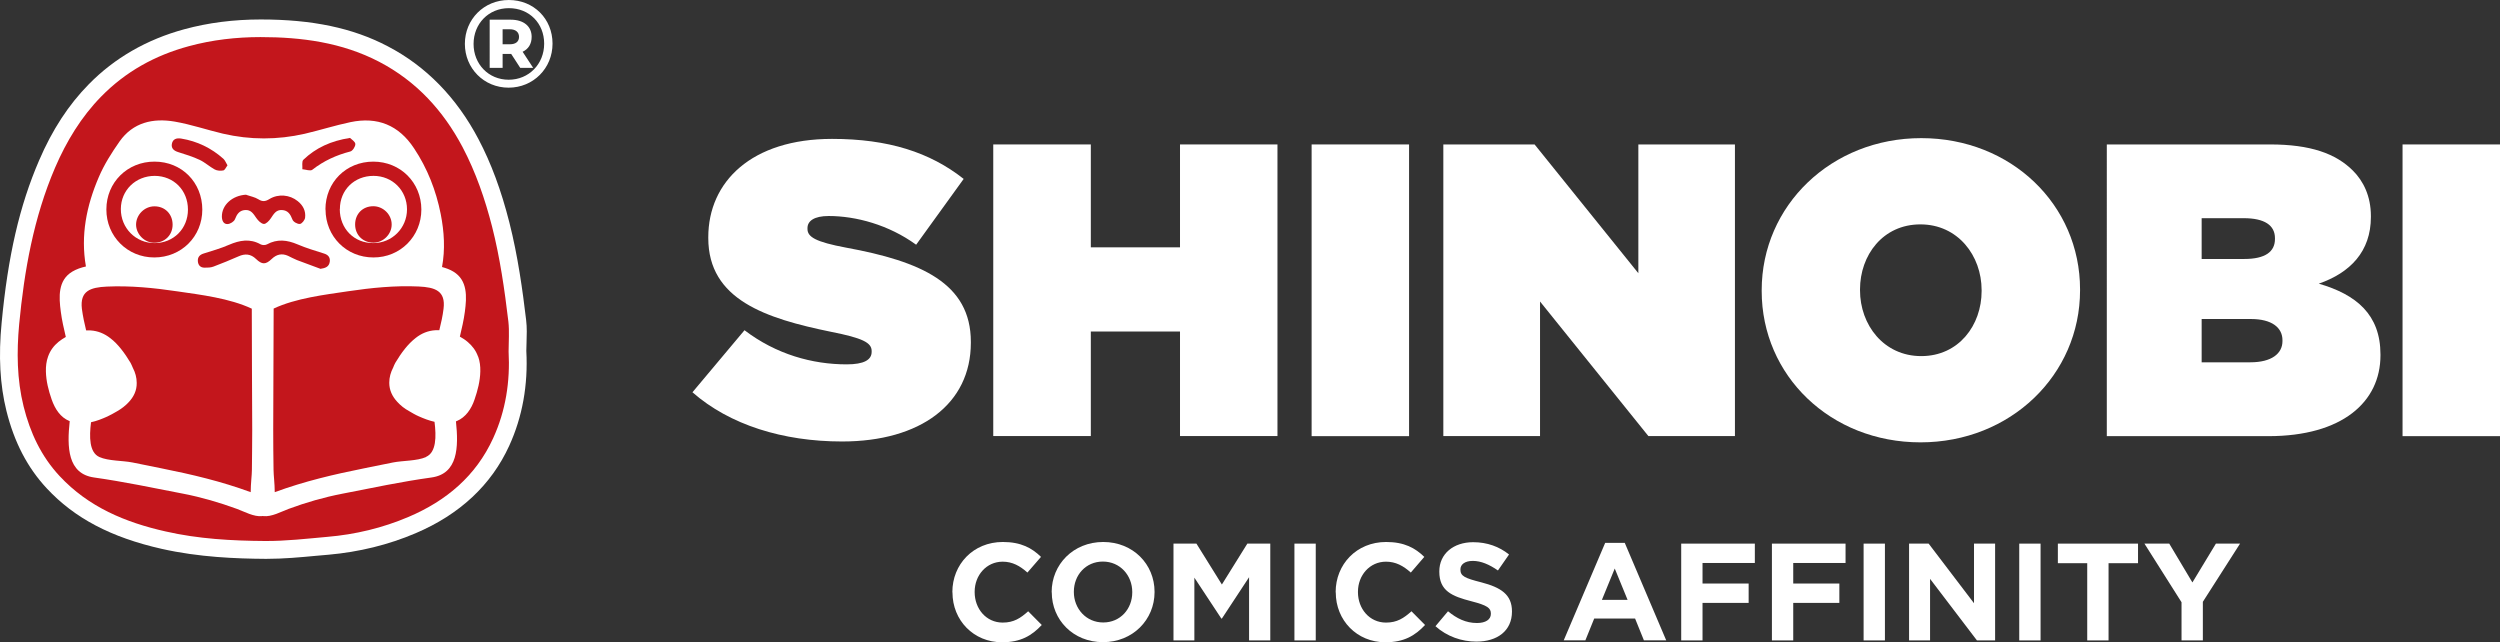
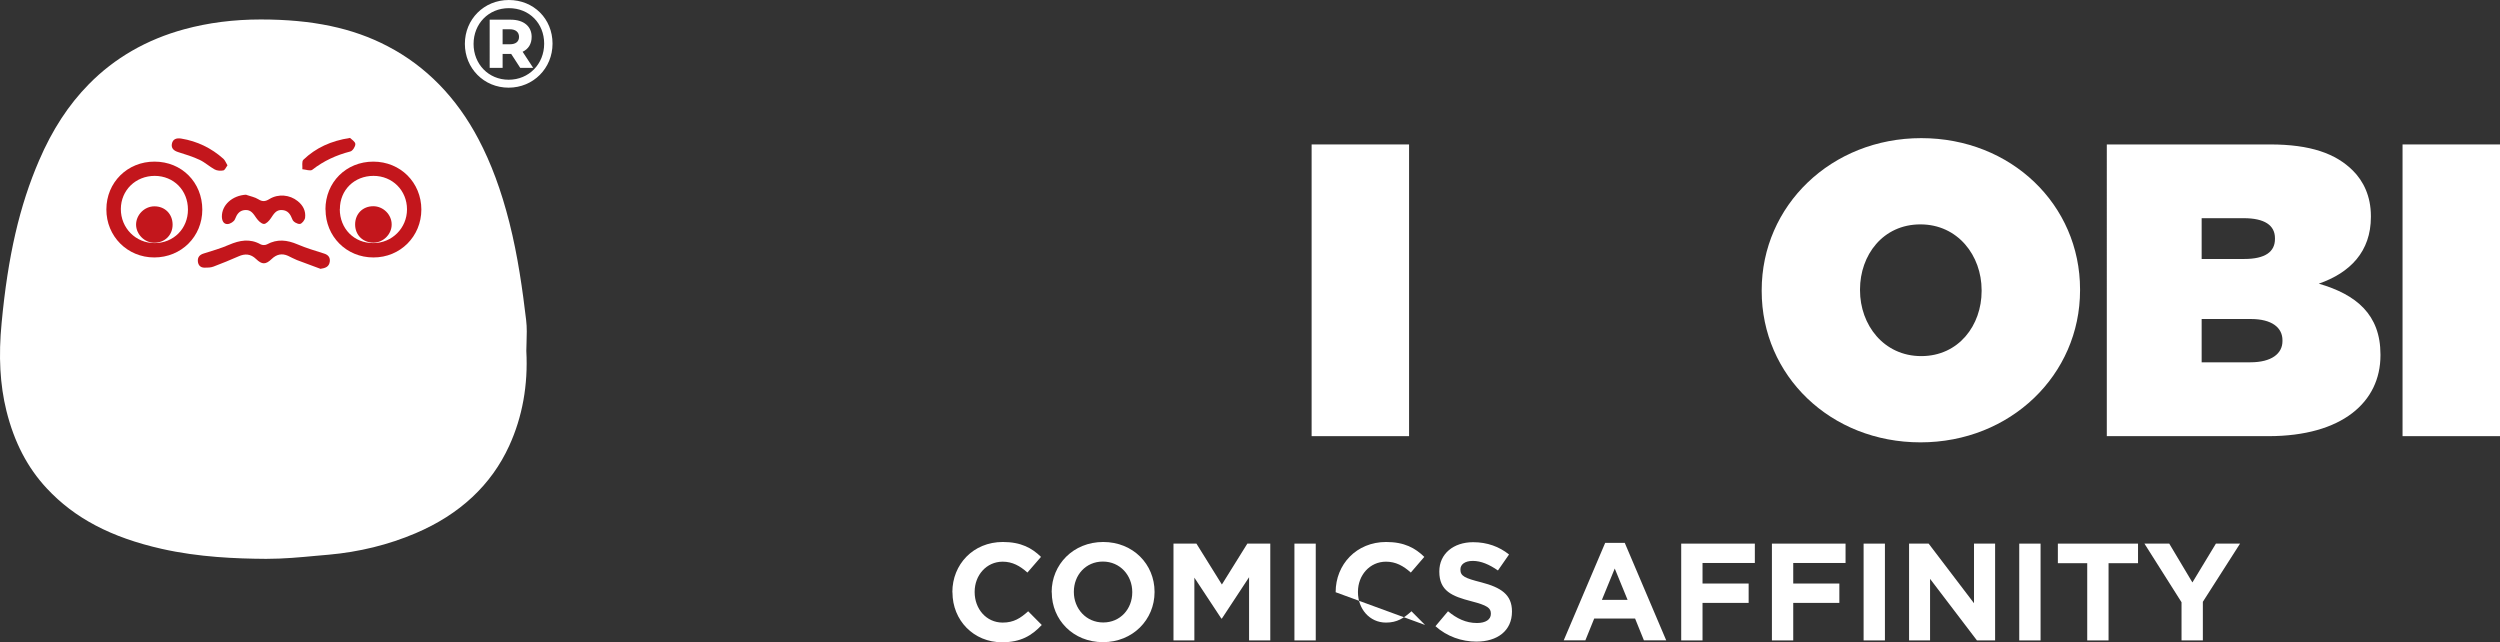
<svg xmlns="http://www.w3.org/2000/svg" id="Capa_2" data-name="Capa 2" viewBox="0 0 229.85 59.03">
  <rect x="0" y="0" width="229.85" height="59.03" fill="#333333" stroke="none" />
  <defs>
    <style> .cls-1 { fill: #d30005; } .cls-2 { fill: #fff; } .cls-3 { fill: #c3161c; } </style>
  </defs>
  <g id="Capa_1-2" data-name="Capa 1">
    <g>
      <g>
        <path class="cls-2" d="M87.56,54.45v-.02c0-2.53,1.91-4.6,4.64-4.6,1.68,0,2.68.56,3.51,1.37l-1.25,1.44c-.69-.62-1.39-1-2.27-1-1.5,0-2.58,1.25-2.58,2.77v.03c0,1.52,1.05,2.8,2.58,2.8,1.02,0,1.64-.41,2.34-1.04l1.25,1.26c-.92.98-1.93,1.59-3.65,1.59-2.62,0-4.56-2.02-4.56-4.58" />
        <path class="cls-2" d="M96.69,54.45v-.02c0-2.53,1.99-4.6,4.74-4.6s4.72,2.05,4.72,4.58v.03c0,2.53-2,4.6-4.74,4.6s-4.71-2.05-4.71-4.58M104.1,54.45v-.02c0-1.53-1.12-2.8-2.7-2.8s-2.67,1.25-2.67,2.77v.03c0,1.52,1.12,2.8,2.7,2.8s2.67-1.25,2.67-2.77" />
        <polygon class="cls-2" points="107.89 49.98 110 49.98 112.34 53.74 114.68 49.98 116.79 49.98 116.79 58.88 114.84 58.88 114.84 53.07 112.34 56.87 112.29 56.87 109.81 53.11 109.81 58.88 107.89 58.88 107.89 49.98" />
        <rect class="cls-2" x="119.01" y="49.98" width="1.96" height="8.9" />
-         <path class="cls-2" d="M122.8,54.45v-.02c0-2.53,1.91-4.6,4.64-4.6,1.68,0,2.68.56,3.51,1.37l-1.24,1.44c-.69-.62-1.39-1-2.28-1-1.5,0-2.58,1.25-2.58,2.77v.03c0,1.52,1.05,2.8,2.58,2.8,1.02,0,1.64-.41,2.34-1.04l1.25,1.26c-.92.98-1.93,1.59-3.65,1.59-2.62,0-4.56-2.02-4.56-4.58" />
+         <path class="cls-2" d="M122.8,54.45v-.02c0-2.53,1.91-4.6,4.64-4.6,1.68,0,2.68.56,3.51,1.37l-1.24,1.44c-.69-.62-1.39-1-2.28-1-1.5,0-2.58,1.25-2.58,2.77v.03c0,1.52,1.05,2.8,2.58,2.8,1.02,0,1.64-.41,2.34-1.04l1.25,1.26" />
        <path class="cls-2" d="M131.97,57.58l1.16-1.38c.8.66,1.64,1.08,2.66,1.08.8,0,1.28-.32,1.28-.84v-.03c0-.5-.31-.75-1.79-1.13-1.79-.46-2.95-.95-2.95-2.72v-.03c0-1.61,1.3-2.68,3.11-2.68,1.3,0,2.4.41,3.3,1.13l-1.02,1.47c-.79-.55-1.56-.88-2.31-.88s-1.14.34-1.14.78v.02c0,.59.38.78,1.92,1.17,1.8.47,2.82,1.12,2.82,2.67v.02c0,1.77-1.35,2.76-3.27,2.76-1.35,0-2.71-.47-3.77-1.42" />
        <path class="cls-2" d="M147.58,49.91h1.8l3.81,8.96h-2.05l-.81-2h-3.76l-.81,2h-1.99l3.81-8.96ZM149.64,55.15l-1.18-2.88-1.18,2.88h2.36Z" />
        <polygon class="cls-2" points="154.57 49.98 161.34 49.98 161.34 51.76 156.53 51.76 156.53 53.65 160.77 53.65 160.77 55.43 156.53 55.43 156.53 58.88 154.57 58.88 154.57 49.98" />
        <polygon class="cls-2" points="162.91 49.98 169.68 49.98 169.68 51.76 164.87 51.76 164.87 53.65 169.11 53.65 169.11 55.43 164.87 55.43 164.87 58.88 162.91 58.88 162.91 49.98" />
        <rect class="cls-2" x="171.34" y="49.98" width="1.96" height="8.9" />
        <polygon class="cls-2" points="175.52 49.98 177.32 49.98 181.49 55.46 181.49 49.98 183.43 49.98 183.43 58.88 181.76 58.88 177.45 53.22 177.45 58.88 175.52 58.88 175.52 49.98" />
        <rect class="cls-2" x="185.65" y="49.98" width="1.96" height="8.9" />
        <polygon class="cls-2" points="191.9 51.78 189.2 51.78 189.2 49.98 196.57 49.98 196.57 51.78 193.86 51.78 193.86 58.88 191.9 58.88 191.9 51.78" />
        <polygon class="cls-2" points="200.57 55.37 197.16 49.98 199.44 49.98 201.57 53.55 203.73 49.98 205.95 49.98 202.53 55.33 202.53 58.88 200.57 58.88 200.57 55.37" />
-         <path class="cls-2" d="M63.66,36.07l4.79-5.71c2.91,2.22,6.24,3.14,9.39,3.14,1.61,0,2.3-.42,2.3-1.15v-.08c0-.77-.84-1.19-3.72-1.76-6.01-1.23-11.3-2.95-11.3-8.62v-.08c0-5.1,3.98-9.04,11.38-9.04,5.17,0,9,1.23,12.1,3.68l-4.37,6.05c-2.53-1.84-5.55-2.64-8.04-2.64-1.34,0-1.95.46-1.95,1.11v.08c0,.73.73,1.19,3.56,1.72,6.86,1.26,11.46,3.26,11.46,8.66v.08c0,5.63-4.64,9.08-11.84,9.08-5.44,0-10.34-1.53-13.75-4.52" />
-         <polygon class="cls-2" points="91.32 13.28 100.29 13.28 100.29 22.74 108.49 22.74 108.49 13.28 117.45 13.28 117.45 40.09 108.49 40.09 108.49 30.48 100.29 30.48 100.29 40.09 91.32 40.09 91.32 13.28" />
        <rect class="cls-2" x="120.59" y="13.28" width="8.96" height="26.82" />
-         <polygon class="cls-2" points="132.7 13.28 141.09 13.28 150.63 25.12 150.63 13.28 159.51 13.28 159.51 40.09 151.55 40.09 141.59 27.72 141.59 40.09 132.7 40.09 132.7 13.28" />
        <path class="cls-2" d="M161.97,26.76v-.08c0-7.78,6.4-13.98,14.67-13.98s14.6,6.13,14.6,13.91v.08c0,7.78-6.4,13.98-14.67,13.98s-14.6-6.13-14.6-13.91M182.19,26.76v-.08c0-3.18-2.18-6.05-5.63-6.05s-5.55,2.83-5.55,5.98v.08c0,3.18,2.18,6.05,5.63,6.05s5.55-2.84,5.55-5.98" />
        <path class="cls-2" d="M193.69,13.28h15.02c3.72,0,6.05.84,7.62,2.41.96.96,1.65,2.34,1.65,4.18v.08c0,3.18-1.91,5.13-4.79,6.13,3.45,1,5.67,2.84,5.67,6.51v.08c0,4.29-3.52,7.43-10.3,7.43h-14.86V13.28ZM209.16,21.9c0-1.19-.96-1.84-2.87-1.84h-3.87v3.75h3.91c1.92,0,2.83-.65,2.83-1.84v-.08ZM206.94,29.33h-4.52v3.98h4.48c1.95,0,2.95-.8,2.95-1.95v-.08c0-1.15-.96-1.95-2.91-1.95" />
        <rect class="cls-2" x="220.89" y="13.28" width="8.96" height="26.82" />
      </g>
      <g>
-         <path class="cls-1" d="M46.75,29.59c-.35-2.94-.77-5.86-1.5-8.74-.65-2.53-1.49-4.99-2.71-7.3-1.78-3.38-4.25-6.07-7.67-7.85-3.42-1.79-7.13-2.27-10.91-2.27-2.22,0-4.44.26-6.6.84-3.09.84-5.8,2.34-8.05,4.63-1.84,1.88-3.19,4.1-4.23,6.52-1.99,4.61-2.84,9.49-3.31,14.43-.24,2.51-.21,5.05.4,7.54.6,2.4,1.61,4.58,3.32,6.41,2.65,2.84,6.04,4.24,9.73,5.08,3.01.68,6.09.86,9.16.88,1.9.01,3.8-.21,5.7-.38,2.59-.23,5.1-.83,7.49-1.84,3.46-1.47,6.18-3.74,7.77-7.23,1.16-2.54,1.57-5.22,1.42-7.99,0-.91.09-1.82-.02-2.72" />
        <path class="cls-2" d="M24.37,51.38c-2.62-.02-6.06-.14-9.51-.92-4.65-1.05-8.01-2.82-10.56-5.56-1.78-1.91-2.99-4.24-3.71-7.13C0,35.39-.15,32.74.15,29.68c.58-6.16,1.65-10.77,3.44-14.92,1.22-2.84,2.72-5.13,4.57-7.01,2.37-2.42,5.33-4.12,8.78-5.06,2.2-.6,4.56-.9,7.03-.9,4.75,0,8.46.78,11.67,2.46,3.53,1.84,6.34,4.72,8.35,8.54,1.16,2.2,2.09,4.7,2.84,7.66.79,3.11,1.22,6.27,1.54,8.95.09.73.06,1.43.04,2.1,0,.25-.02.51-.02.76.17,3.14-.36,6.07-1.57,8.72-1.65,3.61-4.55,6.32-8.62,8.05-2.49,1.06-5.18,1.72-7.99,1.97-.38.03-.76.07-1.14.1-1.48.14-3.01.28-4.55.28h-.16Z" />
-         <path class="cls-3" d="M46.76,32.3c.15,2.77-.26,5.46-1.42,7.99-1.59,3.48-4.32,5.76-7.77,7.23-2.39,1.02-4.9,1.62-7.49,1.84-1.9.17-3.8.39-5.7.38-3.07-.02-6.15-.19-9.16-.88-3.69-.83-7.08-2.24-9.73-5.08-1.71-1.83-2.72-4.01-3.32-6.41-.62-2.49-.64-5.03-.41-7.54.47-4.94,1.33-9.82,3.31-14.43,1.04-2.41,2.39-4.64,4.23-6.52,2.24-2.29,4.95-3.79,8.05-4.63,2.17-.59,4.38-.84,6.6-.84,3.78,0,7.49.49,10.91,2.27,3.41,1.78,5.89,4.48,7.67,7.85,1.22,2.32,2.06,4.77,2.71,7.3.73,2.87,1.15,5.8,1.5,8.74.1.89.02,1.81.02,2.72" />
        <path class="cls-2" d="M43.95,32.78c-.19-.54-.52-.98-.96-1.35-.22-.19-.46-.34-.71-.48.18-.76.36-1.52.46-2.29.18-1.36.27-2.89-1.06-3.69-.31-.19-.67-.32-1.04-.42.3-1.62.2-3.24-.12-4.87-.43-2.17-1.22-4.19-2.45-6.04-1.41-2.14-3.37-2.93-5.85-2.41-1.42.3-2.8.74-4.21,1.07-2.5.57-5.01.57-7.51-.01-1.48-.35-2.94-.85-4.44-1.11-1.99-.34-3.83.07-5.07,1.83-.72,1.03-1.41,2.11-1.9,3.26-1.14,2.64-1.69,5.38-1.19,8.23-.45.1-.88.25-1.25.47-1.34.8-1.24,2.33-1.06,3.69.1.78.28,1.55.46,2.32-.23.13-.46.28-.67.45-.44.36-.77.81-.96,1.35-.16.44-.21.9-.2,1.37.02.89.24,1.75.53,2.58.15.42.34.83.62,1.19.27.35.6.62,1.01.79.01,0,.02,0,.03.01-.26,2.39-.2,4.84,2.24,5.18,2.75.39,5.46.96,8.19,1.49,1.7.33,3.33.81,4.95,1.4.66.24,1.56.75,2.31.66.02,0,.04-.01.06-.01.02,0,.04.01.06.01.74.09,1.64-.41,2.31-.66,1.62-.6,3.25-1.07,4.95-1.4,2.72-.53,5.44-1.11,8.19-1.49,2.44-.34,2.5-2.78,2.25-5.16.03-.01.05-.02.08-.03.41-.17.74-.45,1.01-.79.28-.36.48-.77.62-1.19.29-.84.51-1.69.53-2.58.01-.47-.04-.93-.2-1.37M23.16,43.2c0,.47-.11,1.27-.11,2.05-2.72-1-5.41-1.63-8.25-2.2-.87-.17-1.74-.36-2.62-.53-.91-.18-2.21-.13-3.04-.5-.94-.42-.94-1.86-.77-3.2.52-.11,1.02-.31,1.51-.53.31-.14.6-.32.89-.48.4-.23.77-.51,1.08-.85.45-.49.73-1.06.72-1.75,0-.5-.13-.96-.36-1.4-.07-.15-.12-.3-.2-.44-.27-.45-.56-.89-.89-1.3-.29-.36-.61-.7-.98-.98-.54-.42-1.14-.67-1.82-.71-.14,0-.27,0-.4,0-.16-.65-.3-1.31-.39-1.98-.2-1.66.79-1.98,2.29-2.05,2.17-.1,4.35.12,6.5.44,2.12.31,4.79.63,6.83,1.59,0,3.71.03,7.42.04,11.13,0,1.23-.02,2.47-.03,3.7M39.17,42.02c-.83.37-2.13.32-3.04.5-.88.17-1.75.36-2.62.53-2.84.57-5.53,1.2-8.25,2.2,0-.78-.11-1.58-.11-2.05-.01-1.23-.04-2.47-.03-3.7,0-3.71.04-7.42.04-11.13,2.04-.96,4.7-1.27,6.83-1.59,2.15-.32,4.33-.54,6.5-.44,1.5.07,2.5.39,2.29,2.05-.08.67-.23,1.32-.39,1.97-.12,0-.23-.01-.35,0-.69.04-1.29.29-1.82.71-.37.29-.69.62-.98.98-.33.41-.62.85-.89,1.3-.08.14-.14.29-.2.44-.23.44-.36.9-.36,1.4,0,.68.27,1.25.73,1.75.31.34.67.63,1.08.85.29.17.59.35.89.48.47.21.96.4,1.46.51.17,1.35.17,2.8-.77,3.22" />
        <path class="cls-3" d="M18.6,19.27c0,2.48-1.93,4.4-4.42,4.4-2.47,0-4.41-1.95-4.4-4.42,0-2.48,1.94-4.4,4.43-4.39,2.5,0,4.39,1.91,4.39,4.42M17.28,19.27c0-1.77-1.3-3.09-3.05-3.1-1.76,0-3.11,1.32-3.12,3.04-.01,1.75,1.36,3.14,3.1,3.14,1.75,0,3.07-1.33,3.07-3.08" />
        <path class="cls-3" d="M29.92,19.26c0-2.5,1.9-4.4,4.4-4.4s4.41,1.92,4.42,4.4c0,2.47-1.94,4.42-4.41,4.41-2.48,0-4.4-1.93-4.4-4.41M31.24,19.23c0,1.79,1.31,3.13,3.09,3.12,1.71,0,3.09-1.38,3.09-3.1,0-1.74-1.34-3.08-3.08-3.08-1.77,0-3.09,1.3-3.09,3.05" />
        <path class="cls-3" d="M22.66,17.92c.37.13.77.2,1.09.4.38.24.65.21,1.02-.02.82-.5,1.87-.4,2.6.19.49.39.76.91.68,1.53-.03.22-.3.56-.48.57-.23.02-.6-.19-.68-.4-.19-.49-.41-.85-.97-.88-.55-.03-.76.38-1.02.76-.15.23-.44.53-.64.52-.25-.02-.52-.3-.69-.54-.27-.39-.49-.78-1.04-.74-.53.04-.75.39-.93.85-.08.21-.43.43-.67.44-.37.02-.52-.3-.53-.67-.02-1.08.96-1.96,2.23-2.03" />
        <path class="cls-3" d="M20.92,15.19c-.15.2-.24.45-.39.48-.25.05-.57.03-.79-.09-.48-.26-.89-.65-1.38-.88-.63-.3-1.3-.5-1.96-.71-.39-.12-.67-.33-.6-.75.08-.47.45-.57.86-.5,1.47.24,2.77.87,3.88,1.86.15.14.23.36.37.59" />
        <path class="cls-3" d="M32.18,12.68c.14.14.48.34.49.56.01.23-.25.64-.47.69-1.28.33-2.44.86-3.49,1.68-.18.14-.6-.03-.91-.05.02-.3-.07-.71.09-.87,1.15-1.1,2.54-1.74,4.29-2.01" />
        <path class="cls-3" d="M15.87,20.65c0,.97-.72,1.67-1.69,1.67-.89,0-1.66-.78-1.67-1.66,0-.91.77-1.69,1.69-1.69.97,0,1.67.71,1.67,1.69" />
        <path class="cls-3" d="M32.65,20.64c0-.98.7-1.68,1.67-1.68.92,0,1.7.78,1.69,1.69,0,.89-.78,1.66-1.67,1.66-.97,0-1.69-.7-1.69-1.67" />
        <path class="cls-3" d="M29.45,24.71c-.72-.27-1.44-.53-2.15-.8-.28-.11-.54-.26-.82-.39-.56-.25-1.05-.14-1.5.29-.55.53-.89.53-1.44,0-.49-.47-1.01-.51-1.61-.24-.76.33-1.52.65-2.3.94-.26.1-.55.1-.83.1-.38,0-.59-.24-.61-.61-.02-.37.18-.58.53-.69.78-.25,1.58-.47,2.33-.8.98-.42,1.93-.6,2.92-.04.15.08.42.08.57,0,.95-.52,1.86-.41,2.82,0,.79.34,1.62.58,2.43.84.39.12.58.36.53.75-.07.48-.41.59-.87.66" />
      </g>
      <path class="cls-2" d="M50.8,4.01c0,2.27-1.77,4.05-4.04,4.05s-4.02-1.78-4.02-4.03,1.75-4.03,4.04-4.03,4.02,1.73,4.02,4.01ZM50.03,4.01c0-1.86-1.36-3.26-3.24-3.26s-3.25,1.44-3.25,3.29,1.37,3.29,3.23,3.29,3.26-1.45,3.26-3.31ZM48.05,4.76l.97,1.48h-1.19l-.83-1.28h-.79v1.28h-1.19V1.81h1.93c1.21,0,1.93.62,1.93,1.58,0,.65-.3,1.12-.83,1.37ZM46.88,4.07c.54,0,.84-.25.84-.68s-.31-.7-.84-.7h-.67v1.38h.67Z" />
    </g>
  </g>
</svg>